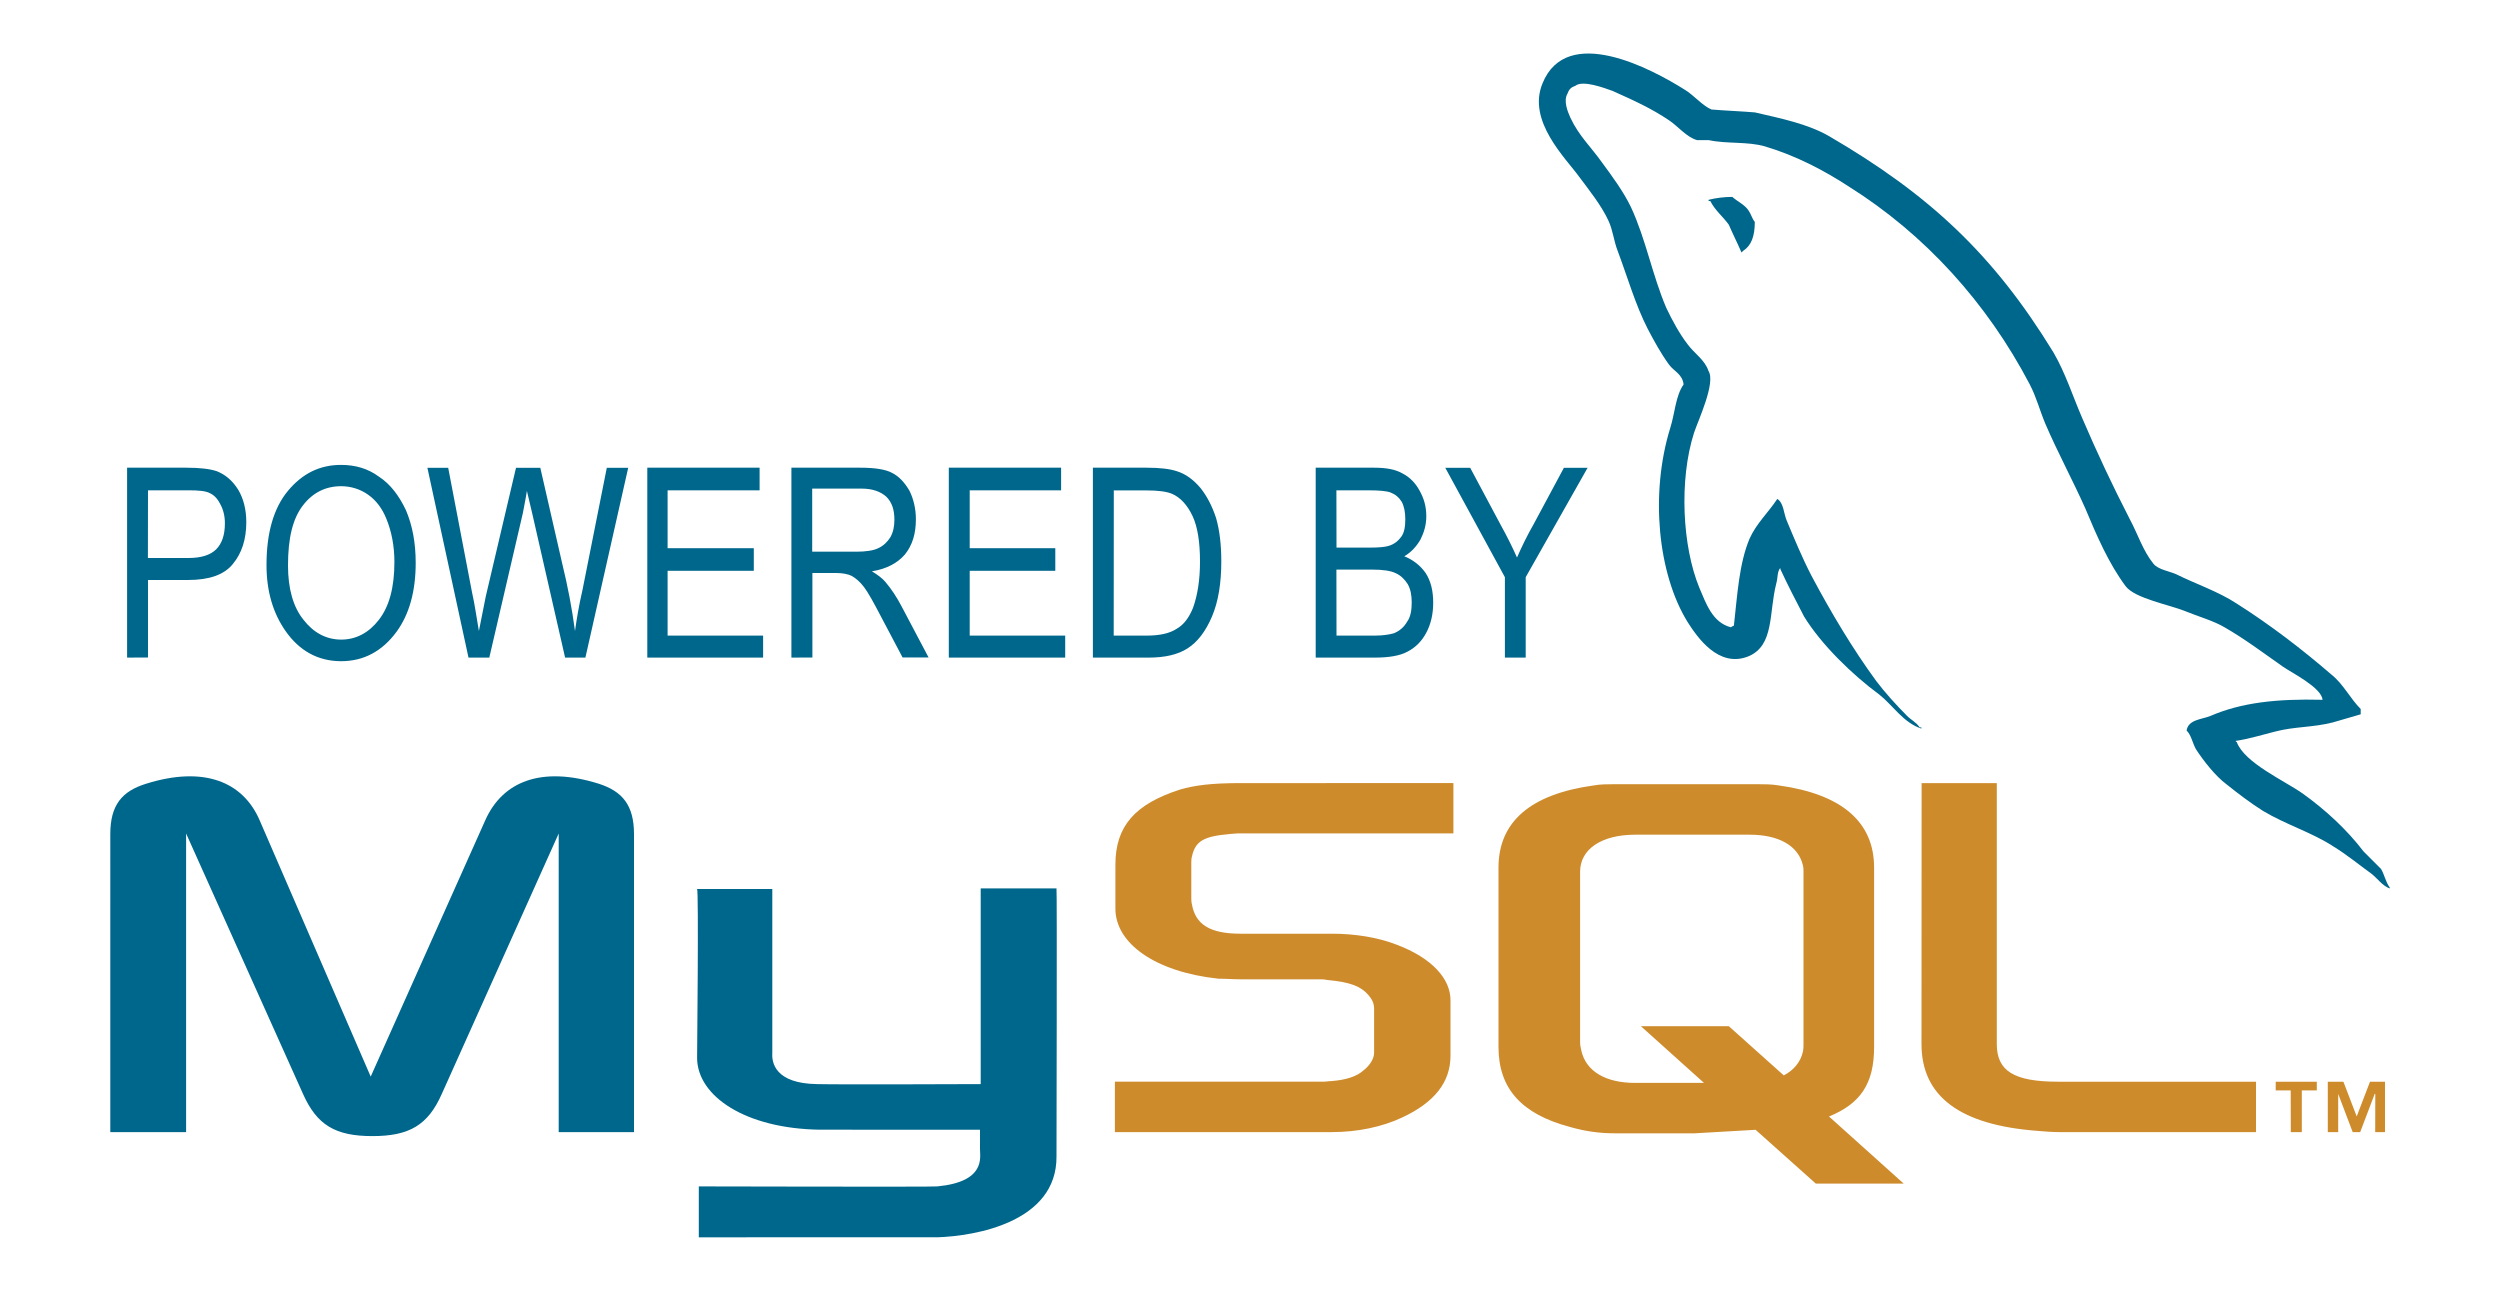
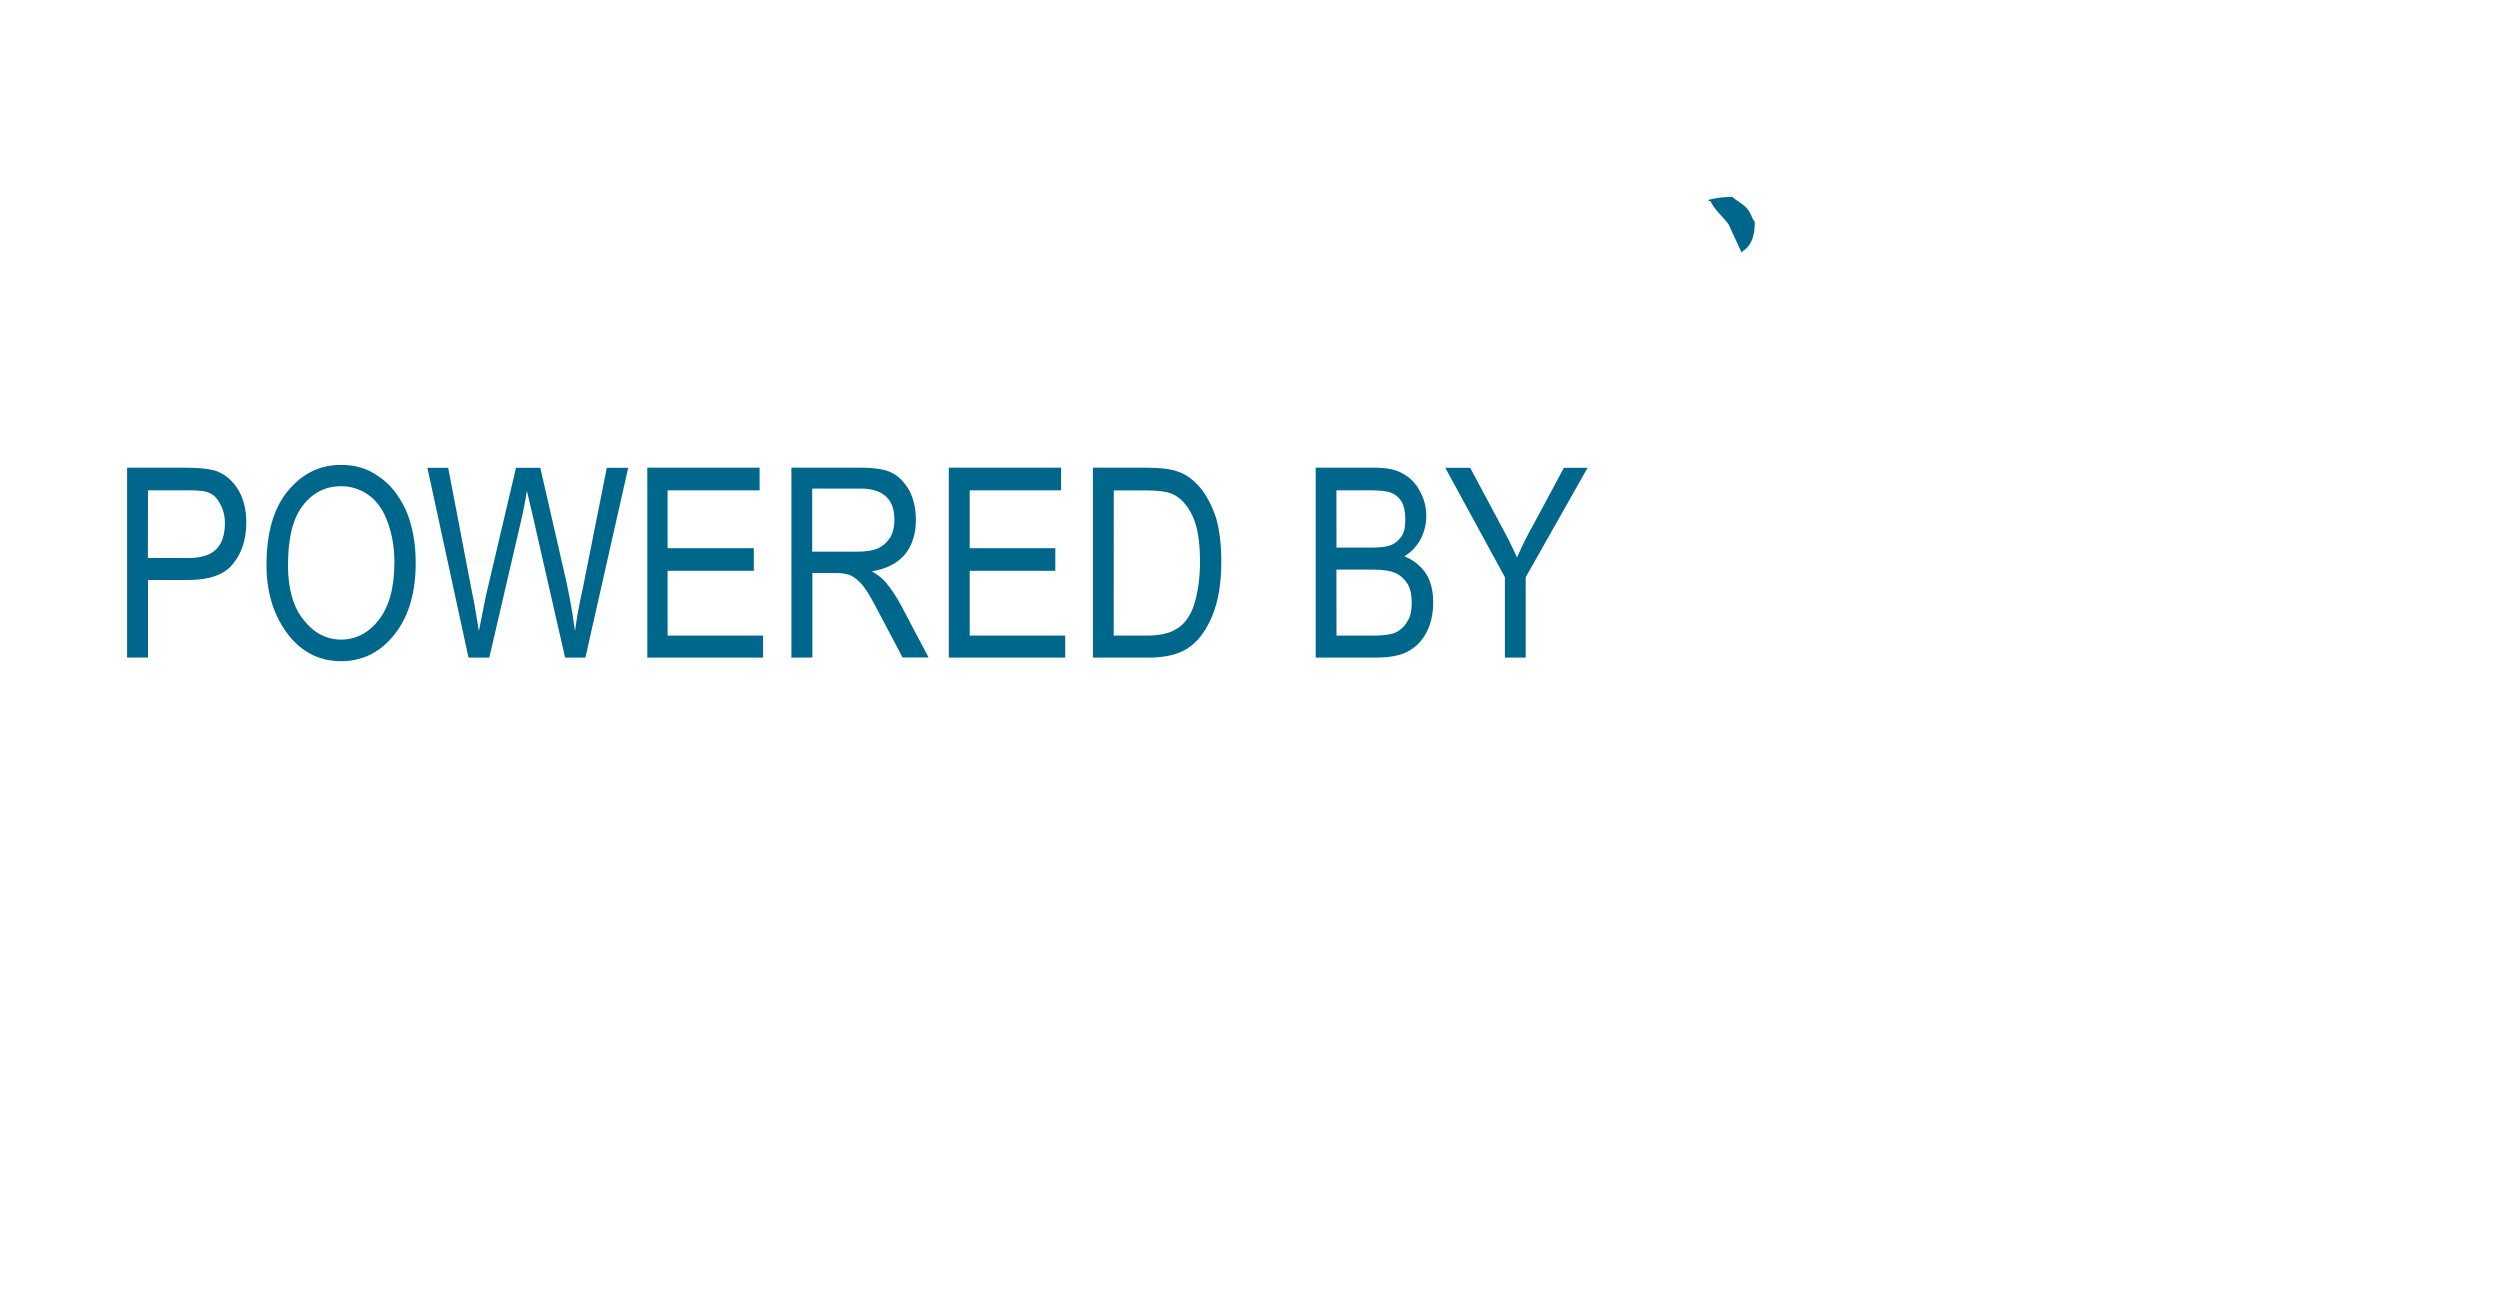
<svg xmlns="http://www.w3.org/2000/svg" version="1.1" id="Warstwa_1" x="0px" y="0px" viewBox="0 0 2500 1290.9" style="enable-background:new 0 0 2500 1290.9;" xml:space="preserve">
  <style type="text/css">
	.st0{fill-rule:evenodd;clip-rule:evenodd;fill:#00678C;}
	.st1{fill-rule:evenodd;clip-rule:evenodd;fill:#CE8B2C;}
</style>
  <g>
-     <path class="st0" d="M110.3,1132.1h75.8V833.5L303,1093.9c13.9,31.2,32.4,42.2,69.4,42.2c37,0,55.6-11,69.4-42.2l116.9-260.4v298.6   H634v-298c0-28.9-11.6-42.8-35.3-50.4c-57.3-17.9-96.1-2.3-113.4,36.5l-114.6,256.4L259.6,820.2c-16.8-38.8-56.1-54.4-113.4-36.5   c-24.3,7.5-35.9,21.4-35.9,50.4L110.3,1132.1L110.3,1132.1L110.3,1132.1z M697.1,889h75.2v164.4c-0.6,9.2,2.9,30.1,44.6,30.7   c20.8,0.6,162.6,0,163.8,0V888.4h75.8c0.6,0,0,266.8,0,267.9c0.6,66-81.6,79.8-119.2,81H698.8v-50.9c0,0,237.8,0.6,238.4,0   c48.6-4.6,42.8-28.9,42.8-37v-19.7H819.8c-74.7-1.1-122.1-33.6-122.7-71.2C697.1,1055.1,698.8,890.8,697.1,889L697.1,889z    M2322.6,699.8c-46.3-1.2-81.6,2.9-112.3,16.2c-8.7,3.5-22,3.5-23.7,14.5c4.6,4.6,5.8,12.1,9.2,18.5c7.5,11.6,19.7,27.2,30.7,35.3   c11.6,9.3,23.7,18.5,36.5,26.6c23.2,13.9,48.6,21.4,70,35.3c13.3,8.1,26,18.5,38.8,27.8c5.8,4.6,10.4,11.6,17.9,14.5v-1.1   c-4-5.2-5.2-12.7-8.7-18.5l-17.4-17.4c-16.8-22-38.2-41.7-60.8-57.9c-17.9-12.7-58.4-30.7-66-51.5c-0.6-0.6-1.2-0.6-1.2-1.2   c12.7-1.8,27.8-6.4,39.4-9.3c19.7-5.2,37.6-4,57.9-9.2c9.3-2.9,18.5-5.2,27.8-8.1V709c-10.4-10.4-17.4-24.9-28.9-34.1   c-29.5-25.5-61.9-50.3-94.9-71.2c-18.5-12.2-41.1-19.7-60.8-29.5c-6.4-2.9-18-4.6-22.6-10.4c-10.4-12.7-15.6-29.5-23.7-44.6   c-17-33-32.8-66.6-47.4-100.7c-9.8-22.6-16.8-45.1-28.9-66c-60.2-98.4-124.4-158-224.5-216.4c-21.4-12.2-46.9-17.4-74.1-23.7   c-14.5-1.2-28.9-1.7-43.4-2.9c-8.7-3.5-17.9-14.5-26.6-19.7c-33-20.8-118.1-66.5-142.4-6.4c-15.6,37.6,23.2,74.7,37,93.8   c9.9,13.3,22,28.4,28.9,43.4c4.6,9.8,5.2,19.7,9.2,30.1c9.8,26,17.9,54.4,30.1,78.1c6.4,12.2,13.3,24.9,21.4,35.9   c4.6,6.4,13.3,9.3,14.5,19.7c-8.1,11.6-8.7,28.9-13.3,43.4c-20.3,65.4-12.7,145.8,17.4,194.4c9.3,14.5,30.7,46.3,60.8,34.1   c26-11,20.2-43.4,27.8-72.9c1.8-6.4,0.6-11,4-15.6v1.2c7.5,16.2,15.6,31.8,23.7,47.4c17.4,28.4,48.6,58.5,75.2,78.1   c13.3,10.4,24.3,28.4,42.2,34.1v-1.2h-1.7c-3.5-5.2-8.7-7.5-12.7-11.6c-10.4-10.4-22-23.2-30.7-34.7   c-23.7-32.4-45.1-68.3-64.8-105.3c-9.3-17.9-17.4-37.6-24.9-55.5c-2.9-6.9-2.9-17.4-9.3-21.4c-8.7,13.3-20.8,24.3-27.8,39.9   c-10.4,24.9-12.1,55.5-15.6,86.8c-2.3,1.2-1.8,0.6-2.9,1.7c-18.5-4.6-24.9-23.7-31.8-39.9c-16.8-41.1-20.3-107.1-5.2-154.5   c4-12.2,22-50.3,14.5-61.9c-3.5-11-14.5-17.9-20.8-26.6c-8.1-10.4-15.6-24.3-21.4-36.5c-13.9-32.4-20.3-68.3-35.3-100.7   c-7.5-15.6-19.1-31.3-28.9-44.6c-11-15.6-23.2-26.6-31.8-45.1c-2.9-6.4-6.9-16.8-2.9-23.7c1.7-4.6,3.5-6.4,8.1-8.1   c7.5-5.8,28.9,2.3,37,5.2c20.8,9.3,38.8,17.4,56.7,29.5c8.7,5.8,17.4,16.8,27.8,19.7h11.6c18.5,4,39.3,1.2,56.7,6.4   c30.7,9.2,58.4,23.7,83.3,39.9c76.4,48,138.3,116.3,181.1,197.9c6.9,13.3,9.8,25.5,15.6,39.4c12.2,28.4,27.8,57.3,39.9,84.5   c11.6,27.8,23.7,55.6,40.5,78.1c9.3,12.2,44,18.5,59.6,24.9c11,4.6,28.9,9.8,39.4,16.2c20.2,11.6,39.3,26,58.4,39.4   C2292.5,673.2,2321.4,687.6,2322.6,699.8L2322.6,699.8z" />
    <path class="st0" d="M1732.3,196.9c-8,0-16,1-23.7,2.9v1.2h1.7c4.6,9.3,12.7,15.6,18.5,23.7c4,9.3,8.7,18.5,12.7,27.8l1.7-1.7   c8.1-5.2,11.6-14.5,11.6-28.9c-2.9-3.5-3.5-7.5-6.4-11.6C1744.5,204.5,1737.5,201.6,1732.3,196.9L1732.3,196.9z" />
-     <path class="st1" d="M1114.9,1132.1h217c25.5,0,50.3-5.2,70-14.5c32.4-15,48.6-35.3,48.6-61.9v-55.5c0-21.4-18.5-42.2-53.8-55.5   c-19.1-7.5-42.3-11-64.8-11h-91.4c-30.7,0-45.1-9.3-48.6-29.5c-0.6-2.3-0.6-4.6-0.6-6.9V863c0-2.3,0-4,0.6-6.4   c3.5-15.6,11.6-20.3,38.2-22.6c2.3,0,5.2-0.6,7.5-0.6h215.8v-50.3H1241c-30.7,0-46.3,2.3-60.8,6.4c-45.1,14.5-64.8,36.5-64.8,75.2   v44c0,34.1,38.8,63.1,103,70c7.5,0,14.5,0.6,22,0.6h78.1c2.9,0,5.8,0,8.1,0.6c24.3,2.3,34.1,6.4,41.7,15c4,4.6,5.8,8.7,5.8,13.9v44   c0,5.2-3.5,12.2-11,17.9c-6.4,5.8-17.4,9.3-31.8,10.4c-2.9,0-5.2,0.6-8.1,0.6h-208.3V1132.1z M1921.5,1044.1   c0,52.1,38.2,81,116.3,86.8c6.9,0.6,14.5,1.2,21.4,1.2H2256v-50.4h-197.9c-44.6,0-61.3-11-61.3-37.6v-261h-75.2L1921.5,1044.1   L1921.5,1044.1L1921.5,1044.1z M1498.5,1047V867.6c0-45.7,31.8-73.5,95.5-82.2c6.4-1.2,13.9-1.2,20.3-1.2h143.5   c6.9,0,13.3,0,20.8,1.2c63.1,8.7,95.5,36.5,95.5,82.2V1047c0,37.1-13.9,56.7-45.1,69.5l74.7,67.1h-87.9l-60.2-53.8l-60.8,3.5h-80.4   c-13.9,0-28.4-1.7-44.6-6.4C1521.7,1114.1,1498.5,1088.7,1498.5,1047L1498.5,1047z M1580.1,1042.4c0,2.9,0.6,5.2,1.2,8.1   c4.6,20.8,24.3,32.4,53.8,32.4h68.9l-63.1-56.7h87.9l55,49.2c9.9-5.2,16.8-13.3,19.1-23.7c0.6-2.9,0.6-5.2,0.6-7.5V871.7   c0-1.8,0-4-0.6-6.4c-4.6-19.7-24.3-30.6-53.2-30.6h-114.6c-33.6,0-55,14.5-55,37L1580.1,1042.4L1580.1,1042.4L1580.1,1042.4z    M2290.8,1132.1h11v-41.7h15v-8.7h-41.1v8.7h15L2290.8,1132.1L2290.8,1132.1z M2375.2,1132.1h9.8v-50.4h-15l-13.3,34.7l-13.3-34.7   h-15.6v50.4h10.4v-38.2l14.5,38.2h7.5l14.5-38.2h0.6L2375.2,1132.1L2375.2,1132.1z" />
    <path class="st0" d="M127.1,657.6V467.7h59c13.9,0,23.7,1.2,30.7,3.5c8.7,3.5,15.6,9.3,21.4,18.5c5.2,8.7,8.1,19.7,8.1,32.4   c0,17.4-4.6,31.2-13.3,41.7c-8.7,11-23.7,16.2-45.1,16.2h-39.9v77.5L127.1,657.6L127.1,657.6z M147.9,558h40.5   c12.7,0,22-2.9,27.8-8.7c5.8-5.8,8.7-14.5,8.7-26c0-7.5-1.7-13.9-4.6-19.1c-2.9-5.8-6.4-9.2-10.4-11c-4-2.3-11.6-2.9-22-2.9h-39.9   L147.9,558L147.9,558z M266.5,565c0-31.8,7-56.7,21.4-74.1c14.5-17.4,31.8-26,53.2-26c13.9,0,26.6,3.5,37.6,11.6   c11.6,7.5,20.3,19.1,27.2,33.6c6.4,15,9.8,32.4,9.8,52.7c0,28.4-6.4,51.5-19.1,68.9c-14.5,19.7-33,29.5-55.5,29.5   c-23.1,0-41.7-10.4-55.5-30.1C272.9,613,266.5,591,266.5,565L266.5,565z M288,565.5c0,23.1,5.2,41.7,15.6,54.4   c9.8,12.7,22.6,19.7,37.6,19.7s27.8-7,37.6-19.7c10.4-13.3,15.6-32.4,15.6-57.9c0-16.2-2.9-30.7-8.1-43.4   c-4-9.8-9.8-17.9-17.9-23.7c-7.9-5.7-17.5-8.7-27.2-8.7c-15.6,0-28.4,6.4-38.2,19.1C292.6,518.7,288,538.4,288,565.5z M468.5,657.6   l-41.1-189.8h20.8L472,592.2c2.9,12.7,4.6,26,6.9,38.8l6.9-34.7L516,467.8h24.3l22,96.1c5.4,22.1,9.7,44.5,12.7,67.1   c1.7-12.2,4-26,7.5-41.1l24.3-122.1h21.4l-42.8,189.8h-20.3l-33-144.7l-5.2-22c-1.2,8.1-2.9,15.6-4,22l-33.6,144.7H468.5   L468.5,657.6z M647.3,657.6V467.7h112.3v22.6h-92v57.9h86.2v22.6h-86.2v64.8h95.5v22L647.3,657.6L647.3,657.6z M791.4,657.6V467.7   h68.9c14.5,0,25.5,1.7,31.8,5.2c7,3.5,12.7,9.8,17.4,17.9c4,8.1,6.4,17.9,6.4,28.4c0,14.5-3.5,26-11,35.3   c-7.5,8.7-18.5,14.5-33,16.8c5.8,3.5,10.4,7,13.3,10.4c6.4,7.5,11.6,15.6,16.2,24.3l27.2,51.5h-26l-20.8-39.4   c-8.1-15.6-13.9-26-17.9-31.2c-4-5.2-8.1-8.7-12.2-11c-3.5-1.7-8.7-2.9-15.6-2.9h-23.7v84.5L791.4,657.6L791.4,657.6z M812.2,551.7   h44c9.8,0,17.4-1.2,22-3.5c5.2-2.3,9.3-6.4,12.2-11c2.9-5.2,4-11,4-17.4c0-9.8-2.3-17.4-8.1-23.1c-5.8-5.2-13.9-8.1-24.9-8.1h-49.2   L812.2,551.7L812.2,551.7z M948.8,657.6V467.7h112.3v22.6h-91.4v57.9h85.6v22.6h-85.6v64.8h95.5v22L948.8,657.6L948.8,657.6z    M1092.9,657.6V467.7h53.8c13.3,0,23.2,1.2,30.1,3.5c9.3,2.9,16.8,8.7,23.7,16.8c6.4,8.1,11.6,17.9,15.6,30.1   c3.5,12.2,5.2,26.6,5.2,43.4c0,21.4-2.9,39.9-9.3,55c-6.4,15-14.5,25.5-24.3,31.8c-9.8,6.4-23.2,9.3-38.8,9.3L1092.9,657.6   L1092.9,657.6z M1113.7,635.6h33c13.3,0,23.2-2.3,30.1-6.9c7-4,12.2-11,16.2-20.8c4.6-12.7,7-28.4,7-46.3c0-19.1-2.3-34.7-7.5-45.7   c-5.2-11-12.2-18.5-20.3-22c-5.2-2.3-13.9-3.5-26-3.5h-32.4L1113.7,635.6L1113.7,635.6L1113.7,635.6z M1315.7,657.6V467.7h58.5   c12.1,0,21.4,1.7,28.4,5.8c6.9,3.5,12.7,9.3,16.8,16.8c4.6,8.1,6.9,16.2,6.9,26c0,8.7-2.3,16.2-5.8,23.2c-4,6.9-9.2,12.7-16.2,16.8   c8.6,3.4,16.1,9.2,21.4,16.8c5.2,8.1,7.5,17.9,7.5,29.5s-2.3,21.4-6.9,30.1c-4.6,8.7-11,15-19.1,19.1c-7.5,4-18.5,5.8-32.4,5.8   H1315.7z M1336.5,547.6h33.6c8.7,0,15-0.6,18.5-1.7c5.8-1.7,9.8-5.2,12.7-9.2c2.9-4,4-9.8,4-17.4c0-7-1.1-12.7-3.5-17.4   c-2.9-4.6-6.4-7.5-11-9.3c-4-1.7-12.2-2.3-23.2-2.3h-31.2L1336.5,547.6L1336.5,547.6L1336.5,547.6z M1336.5,635.6h38.8   c8.1,0,14.5-1.2,18.5-2.3c5.6-2.2,10.4-6.3,13.3-11.6c3.5-4.6,4.6-11.6,4.6-19.1c0-7.5-1.1-13.3-4-18.5c-2.9-4.6-6.9-8.7-12.2-11   c-4.6-2.3-12.7-3.5-23.2-3.5h-35.9L1336.5,635.6L1336.5,635.6z M1504.9,657.6v-80.4l-59.6-109.4h24.9l30.6,57.3   c5.9,10.6,11.3,21.4,16.2,32.4c4.6-10.4,9.8-21.4,16.8-33.6l30.1-56.1h23.7l-61.9,109.4v80.4H1504.9L1504.9,657.6z" />
  </g>
</svg>